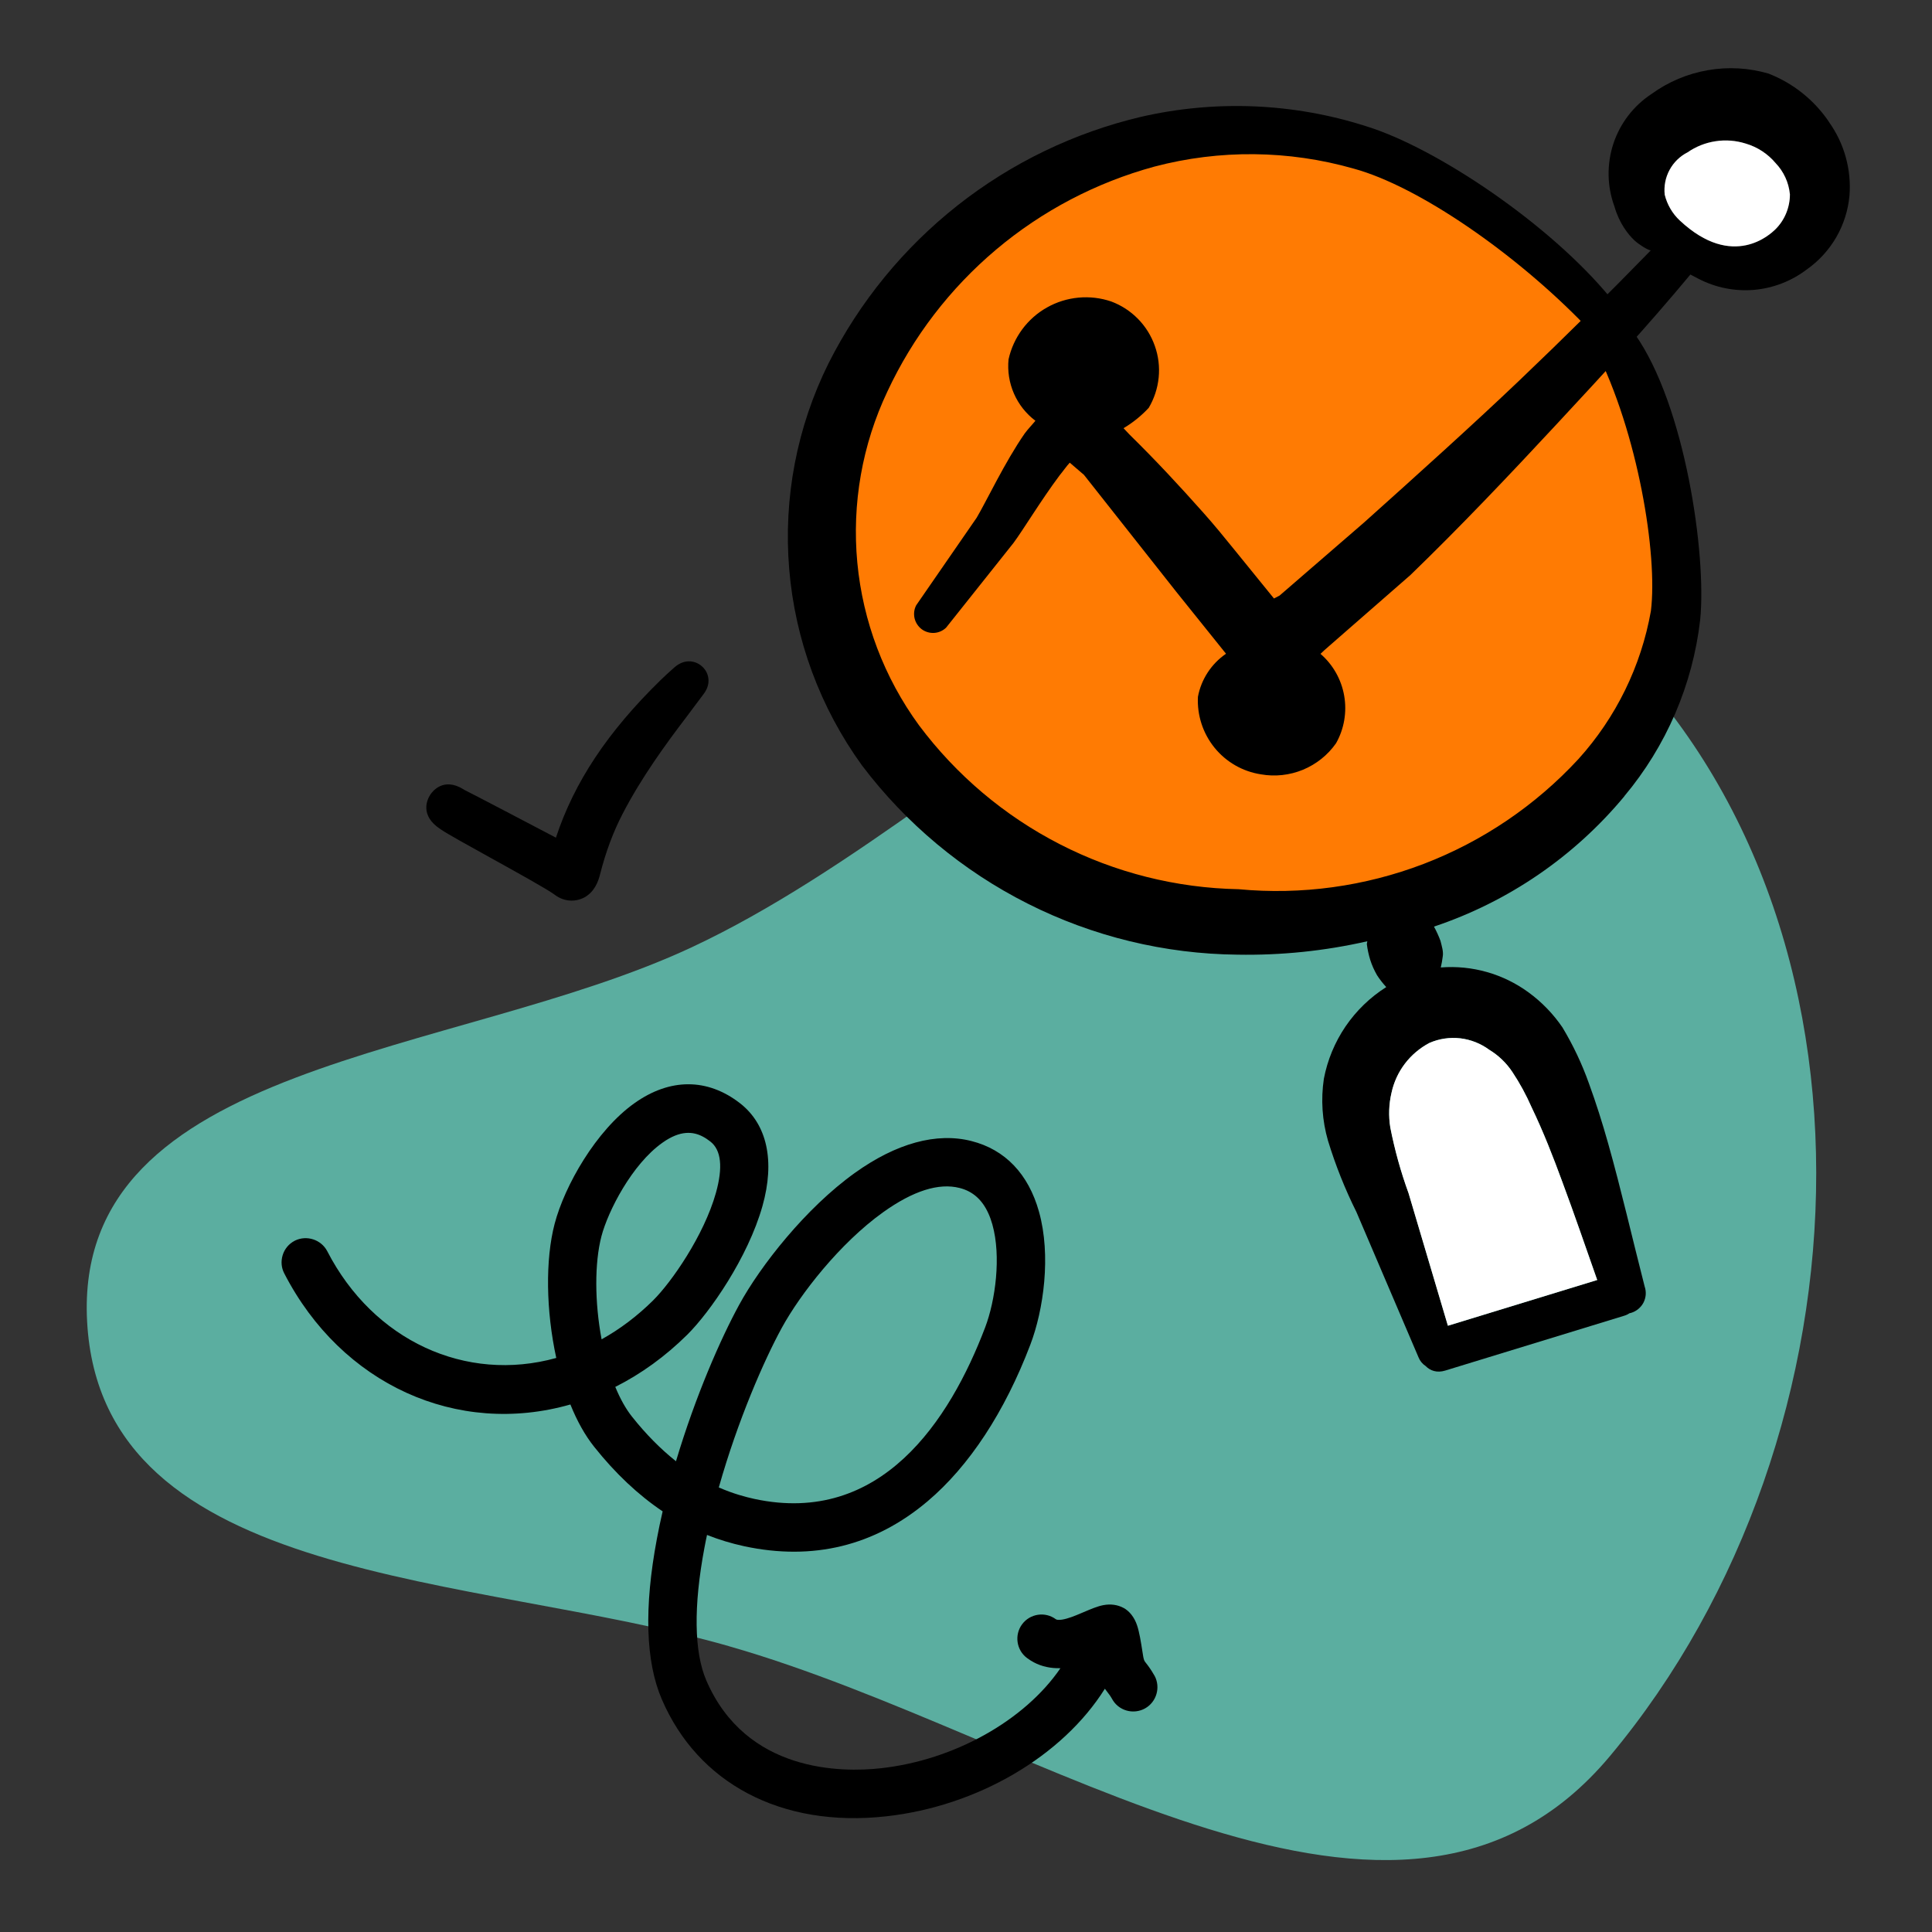
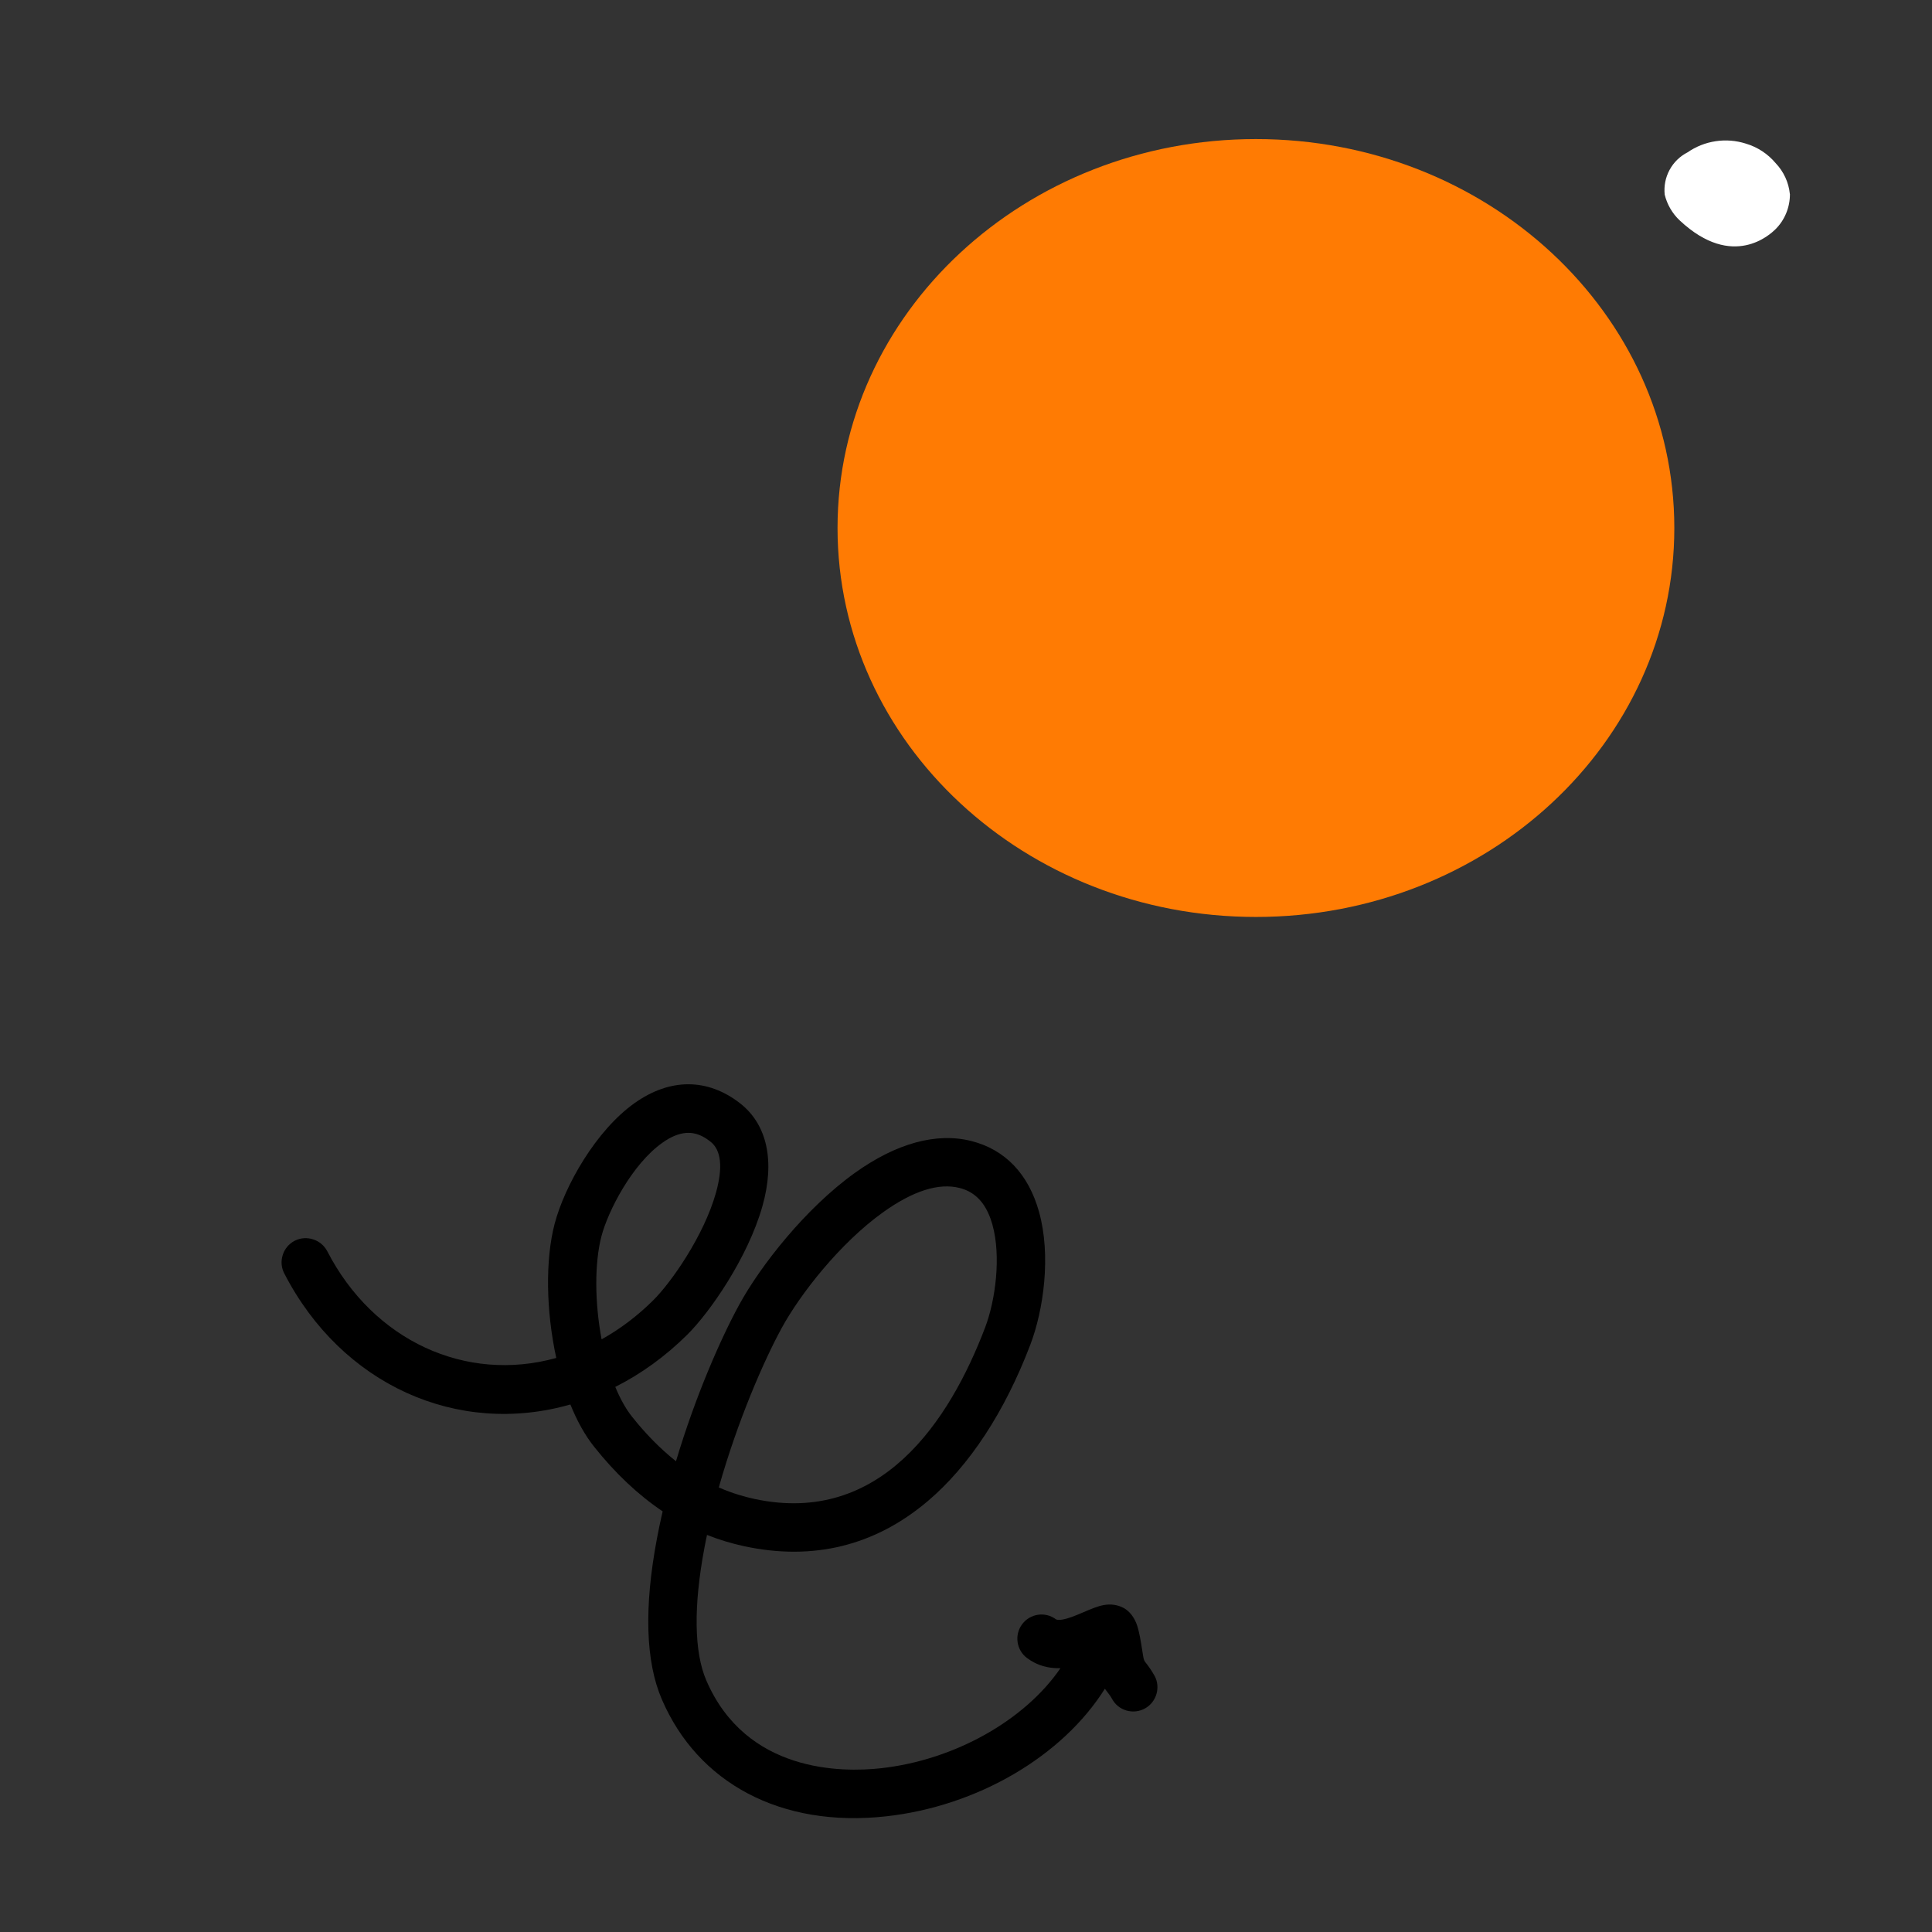
<svg xmlns="http://www.w3.org/2000/svg" width="134" height="134" viewBox="0 0 134 134" fill="none">
  <rect x="0" y="0" width="134" height="134" fill="#333333" stroke="none" />
  <g clip-path="url(#clip0_978_2818)">
-     <path fill-rule="evenodd" clip-rule="evenodd" d="M50.559 114.175C32.879 109.129 7.028 110.016 6.042 91.658C5.066 73.52 31.491 73.394 47.952 65.713C70.003 55.424 91.746 27.064 110.007 43.147C131.769 62.309 130.263 99.575 111.653 121.811C97.09 139.209 72.377 120.406 50.559 114.178V114.175Z" fill="#5BAEA0" />
    <path d="M87.109 63.598C103.136 63.598 116.128 51.52 116.128 36.621C116.128 21.723 103.136 9.645 87.109 9.645C71.082 9.645 58.09 21.723 58.09 36.621C58.09 51.52 71.082 63.598 87.109 63.598Z" fill="#FF7B03" />
-     <path fill-rule="evenodd" clip-rule="evenodd" d="M112.657 55.226C115.57 51.75 117.403 47.494 117.921 42.989C118.376 38.476 116.873 28.088 113.391 23.173C113.327 22.994 113.228 22.822 113.097 22.68C112.968 22.535 112.81 22.42 112.636 22.34C112.464 22.256 112.271 22.208 112.081 22.2C111.888 22.192 111.692 22.219 111.513 22.286C111.146 22.431 110.851 22.715 110.69 23.074C110.532 23.436 110.476 23.862 110.655 24.213C113.603 30.012 114.986 38.465 114.504 42.373C113.826 46.205 112.081 49.769 109.471 52.653C106.501 55.866 102.83 58.353 98.743 59.919C94.656 61.481 90.263 62.084 85.905 61.674C81.591 61.591 77.348 60.527 73.508 58.554C69.665 56.585 66.325 53.76 63.739 50.303C61.324 46.998 59.848 43.099 59.462 39.025C59.078 34.949 59.799 30.843 61.552 27.145C63.321 23.358 65.894 20.005 69.088 17.312C72.283 14.621 76.029 12.657 80.058 11.558C84.597 10.36 89.376 10.408 93.889 11.695C98.41 12.93 105.14 17.604 109.921 22.551C110.178 22.726 110.489 22.806 110.797 22.774C111.108 22.742 111.395 22.602 111.612 22.375C111.829 22.149 111.958 21.855 111.974 21.544C111.992 21.233 111.896 20.922 111.711 20.675C107.541 15.586 99.654 10.261 94.733 8.749C89.692 7.139 84.311 6.919 79.149 8.101C74.507 9.197 70.163 11.293 66.416 14.246C62.672 17.202 59.617 20.935 57.468 25.194C55.273 29.61 54.327 34.544 54.737 39.462C55.144 44.377 56.892 49.089 59.783 53.085C62.833 57.118 66.767 60.401 71.283 62.676C75.799 64.954 80.778 66.163 85.836 66.214C88.861 66.267 91.882 65.957 94.835 65.284L94.8 65.472C94.846 65.847 94.926 66.214 95.036 66.573C95.154 66.948 95.315 67.302 95.51 67.642C95.698 67.932 95.912 68.205 96.148 68.462C95.028 69.17 94.069 70.1 93.321 71.196C92.579 72.29 92.067 73.528 91.82 74.825C91.606 76.258 91.705 77.725 92.107 79.115C92.627 80.817 93.286 82.471 94.079 84.063L98.386 94.142C98.485 94.391 98.657 94.6 98.879 94.745C99.193 95.069 99.662 95.238 100.235 95.061C104.373 93.794 108.508 92.529 112.649 91.258C112.794 91.216 112.92 91.149 113.032 91.079C113.059 91.071 113.086 91.071 113.115 91.063C113.298 91.009 113.474 90.918 113.622 90.795C113.772 90.674 113.895 90.524 113.986 90.353C114.075 90.181 114.128 89.993 114.144 89.803C114.158 89.61 114.134 89.415 114.072 89.235C113.196 85.818 112.451 82.543 111.542 79.319C111.135 77.872 110.685 76.457 110.21 75.157C109.728 73.796 109.109 72.49 108.364 71.252C107.723 70.317 106.933 69.497 106.013 68.827C104.258 67.543 102.098 66.93 99.93 67.101C99.989 66.852 100.034 66.597 100.066 66.34C100.125 65.999 99.999 65.622 99.908 65.252C99.782 64.914 99.632 64.585 99.458 64.268C104.617 62.54 109.189 59.412 112.665 55.226H112.657ZM101.275 72.013C102.004 72.099 102.698 72.373 103.29 72.809C103.934 73.198 104.483 73.729 104.896 74.353C105.41 75.128 105.853 75.942 106.225 76.792C107.053 78.512 107.723 80.241 108.356 81.964C109.197 84.218 109.98 86.515 110.778 88.779C107.329 89.838 103.877 90.891 100.428 91.95L97.697 82.752C97.159 81.273 96.738 79.753 96.435 78.21C96.304 77.406 96.331 76.583 96.518 75.79C96.676 75.058 96.993 74.369 97.448 73.772C97.901 73.177 98.483 72.686 99.142 72.338C99.814 72.043 100.552 71.933 101.283 72.016L101.275 72.013Z" fill="black" />
-     <path fill-rule="evenodd" clip-rule="evenodd" d="M110.773 88.78C107.323 89.838 103.872 90.891 100.422 91.95L97.692 82.752C97.153 81.273 96.732 79.753 96.429 78.21C96.298 77.406 96.325 76.583 96.512 75.79C96.671 75.058 96.987 74.369 97.442 73.772C97.895 73.177 98.477 72.686 99.136 72.338C99.809 72.043 100.546 71.933 101.277 72.016C102.006 72.102 102.7 72.375 103.293 72.812C103.936 73.201 104.485 73.731 104.898 74.356C105.413 75.13 105.855 75.945 106.227 76.795C107.055 78.515 107.725 80.244 108.358 81.967C109.199 84.221 109.982 86.518 110.781 88.782L110.773 88.78Z" fill="white" />
-     <path fill-rule="evenodd" clip-rule="evenodd" d="M126.85 8.447C125.826 6.935 124.366 5.769 122.664 5.105C121.294 4.705 119.855 4.622 118.448 4.869C117.044 5.113 115.712 5.673 114.56 6.509C113.308 7.326 112.37 8.546 111.901 9.966C111.435 11.384 111.459 12.922 111.976 14.326C112.306 15.482 112.925 16.267 113.37 16.68C113.664 16.95 114.267 17.339 114.493 17.368C111.504 20.44 108.449 23.46 105.367 26.4C102.288 29.337 98.257 32.971 94.61 36.238L88.751 41.306L88.36 41.51L85.597 38.106C84.892 37.235 84.217 36.407 83.464 35.563C81.799 33.692 80.189 31.953 78.323 30.122L77.927 29.699C78.575 29.313 79.162 28.839 79.674 28.287C80.055 27.643 80.288 26.928 80.363 26.188C80.438 25.446 80.347 24.695 80.097 23.993C79.851 23.291 79.452 22.648 78.929 22.117C78.406 21.584 77.774 21.171 77.074 20.911C76.346 20.662 75.568 20.571 74.799 20.643C74.03 20.716 73.288 20.946 72.615 21.327C71.942 21.704 71.358 22.222 70.9 22.841C70.441 23.463 70.117 24.173 69.951 24.926C69.871 25.735 69.999 26.553 70.326 27.298C70.65 28.043 71.165 28.694 71.814 29.184C71.562 29.493 71.323 29.726 71.069 30.069C69.688 32.06 68.415 34.772 67.74 35.908L63.546 41.981C63.401 42.257 63.364 42.574 63.431 42.879C63.503 43.182 63.677 43.45 63.926 43.64C64.176 43.825 64.481 43.916 64.792 43.898C65.1 43.879 65.395 43.75 65.62 43.533L70.289 37.664C70.961 36.763 72.194 34.708 73.486 32.979C73.738 32.674 73.95 32.358 74.196 32.09L75.18 32.934L81.574 41.033L85.034 45.342C84.016 46.042 83.314 47.114 83.086 48.328C83.021 49.606 83.431 50.863 84.235 51.857C85.042 52.852 86.186 53.511 87.451 53.706C88.435 53.881 89.451 53.768 90.373 53.388C91.297 53.004 92.096 52.366 92.667 51.549C93.23 50.549 93.428 49.384 93.23 48.255C93.034 47.127 92.452 46.098 91.587 45.35L91.868 45.085L97.828 39.88C101.251 36.571 104.689 32.95 107.999 29.385C111.311 25.821 114.235 22.659 117.242 19.041L117.816 19.341C118.998 19.952 120.33 20.217 121.656 20.105C122.986 19.987 124.25 19.499 125.312 18.692C126.148 18.105 126.845 17.341 127.357 16.46C127.868 15.578 128.182 14.589 128.276 13.573C128.421 11.751 127.911 9.934 126.845 8.449L126.85 8.447ZM123.881 14.801C123.704 15.227 123.441 15.613 123.109 15.934C122.825 16.2 120.206 18.751 116.511 15.297C115.991 14.812 115.629 14.187 115.46 13.498C115.398 12.906 115.514 12.308 115.798 11.786C116.079 11.261 116.516 10.837 117.047 10.566C117.628 10.164 118.293 9.899 118.992 9.795C119.692 9.687 120.405 9.746 121.08 9.958C121.889 10.197 122.608 10.666 123.152 11.312C123.709 11.896 124.06 12.649 124.141 13.453C124.143 13.914 124.052 14.375 123.875 14.801H123.881Z" fill="black" />
    <path fill-rule="evenodd" clip-rule="evenodd" d="M124.146 13.453C124.149 13.914 124.058 14.375 123.881 14.801C123.704 15.227 123.442 15.613 123.109 15.934C122.825 16.2 120.207 18.751 116.511 15.297C115.991 14.812 115.629 14.187 115.46 13.498C115.399 12.906 115.514 12.308 115.798 11.786C116.08 11.261 116.516 10.837 117.047 10.566C117.629 10.164 118.293 9.899 118.993 9.795C119.692 9.687 120.405 9.746 121.08 9.958C121.89 10.197 122.608 10.665 123.152 11.311C123.71 11.896 124.061 12.649 124.141 13.453H124.146Z" fill="white" />
-     <path d="M48.777 46.304C48.335 45.833 47.523 45.626 46.767 46.296C46.408 46.612 46.094 46.902 45.808 47.181C42.155 50.748 39.829 54.242 38.558 58.099C36.656 57.097 32.863 55.113 32.225 54.794C32.204 54.781 32.18 54.768 32.156 54.752C30.741 53.867 29.974 54.915 29.835 55.132C29.634 55.446 29.093 56.55 30.537 57.501L30.596 57.541C31.068 57.86 32.424 58.611 33.994 59.479C35.688 60.417 38.009 61.701 38.472 62.057C38.824 62.328 39.239 62.465 39.652 62.465C39.898 62.465 40.145 62.416 40.378 62.317C40.434 62.296 40.488 62.269 40.541 62.239C41.249 61.837 41.498 61.13 41.621 60.634C42.021 59.066 42.538 57.681 43.205 56.403C44.5 53.916 46.153 51.64 47.601 49.74C47.944 49.287 48.284 48.831 48.624 48.373L48.804 48.132C49.364 47.395 49.136 46.682 48.777 46.299V46.304Z" fill="black" />
    <path d="M80.077 116.228L80.061 116.201C79.82 115.778 79.619 115.515 79.46 115.314C79.369 115.194 79.353 115.172 79.3 114.942C79.286 114.878 79.267 114.749 79.243 114.591C79.133 113.875 79.021 113.197 78.868 112.739C78.686 112.184 78.34 111.739 77.919 111.517H77.917C77.509 111.3 77.03 111.235 76.528 111.329C76.118 111.407 75.679 111.595 75.167 111.812L74.969 111.895C74.551 112.074 74.071 112.27 73.661 112.334C73.447 112.366 73.299 112.356 73.232 112.307C72.49 111.758 71.439 111.916 70.89 112.658C70.34 113.404 70.499 114.457 71.238 115.001C71.386 115.111 71.538 115.207 71.697 115.293C72.246 115.585 72.868 115.722 73.551 115.703C71.075 119.326 66.186 122.079 61.105 122.641C58.38 122.944 51.744 122.955 48.983 116.539C48.139 114.569 48.096 111.394 48.858 107.352C48.911 107.06 48.973 106.762 49.037 106.46C49.857 106.787 50.712 107.047 51.623 107.245C56.396 108.266 60.671 107.218 64.329 104.131C67.218 101.692 69.686 97.935 71.463 93.261C72.377 90.865 72.916 87.081 72.061 84.036C71.329 81.423 69.711 79.732 67.382 79.142C64.964 78.523 62.166 79.29 59.288 81.353C55.871 83.8 52.738 87.804 51.272 90.49C49.999 92.821 48.249 96.787 46.885 101.349C45.816 100.499 44.795 99.468 43.841 98.264C43.414 97.731 43.018 97.026 42.675 96.193C44.473 95.289 46.151 94.073 47.673 92.567C49.227 91.025 51.87 87.239 52.883 83.65C53.762 80.52 53.21 77.987 51.326 76.519C49.067 74.766 46.464 74.763 43.999 76.519C41.337 78.411 39.164 82.238 38.47 84.875C37.813 87.373 37.87 90.921 38.582 94.185C32.311 95.93 25.895 92.993 22.693 86.772C22.272 85.976 21.272 85.649 20.46 86.046L20.431 86.062C20.031 86.271 19.737 86.625 19.605 87.056C19.474 87.485 19.514 87.938 19.715 88.319C23.687 96.034 31.719 99.652 39.561 97.412C40.032 98.58 40.587 99.567 41.217 100.355C42.672 102.185 44.264 103.686 45.96 104.825C45.81 105.471 45.676 106.109 45.561 106.728C44.663 111.498 44.776 115.242 45.901 117.858C47.153 120.771 49.214 122.987 51.851 124.383C54.542 125.809 57.833 126.383 61.48 125.975C67.794 125.271 73.688 121.816 76.633 117.126C76.649 117.147 76.662 117.169 76.679 117.19C76.722 117.252 76.77 117.311 76.818 117.375C76.925 117.512 77.016 117.63 77.129 117.831C77.341 118.225 77.697 118.512 78.129 118.638C78.56 118.764 79.032 118.71 79.423 118.49C80.216 118.045 80.511 117.03 80.077 116.223V116.228ZM68.832 84.939C69.448 87.139 69.043 90.189 68.328 92.068C65.87 98.529 61.097 105.841 52.334 103.965C51.725 103.831 50.862 103.608 49.855 103.166C51.173 98.5 52.998 94.341 54.22 92.103C55.512 89.739 58.262 86.22 61.247 84.082C63.327 82.594 65.112 82.026 66.559 82.396C66.792 82.455 67.012 82.538 67.213 82.645C67.982 83.052 68.515 83.811 68.834 84.942L68.832 84.939ZM45.312 90.181C44.21 91.272 43.01 92.181 41.726 92.894C41.244 90.331 41.228 87.598 41.718 85.733C42.171 84.007 43.827 80.756 45.944 79.258C47.188 78.371 48.083 78.48 48.756 78.837C48.943 78.936 49.112 79.054 49.268 79.175C50.023 79.761 50.152 80.959 49.654 82.739C48.82 85.703 46.569 88.932 45.312 90.179V90.181Z" fill="black" />
  </g>
  <defs>
    <clipPath id="clip0_978_2818">
      <rect width="134" height="134" fill="white" />
    </clipPath>
  </defs>
</svg>